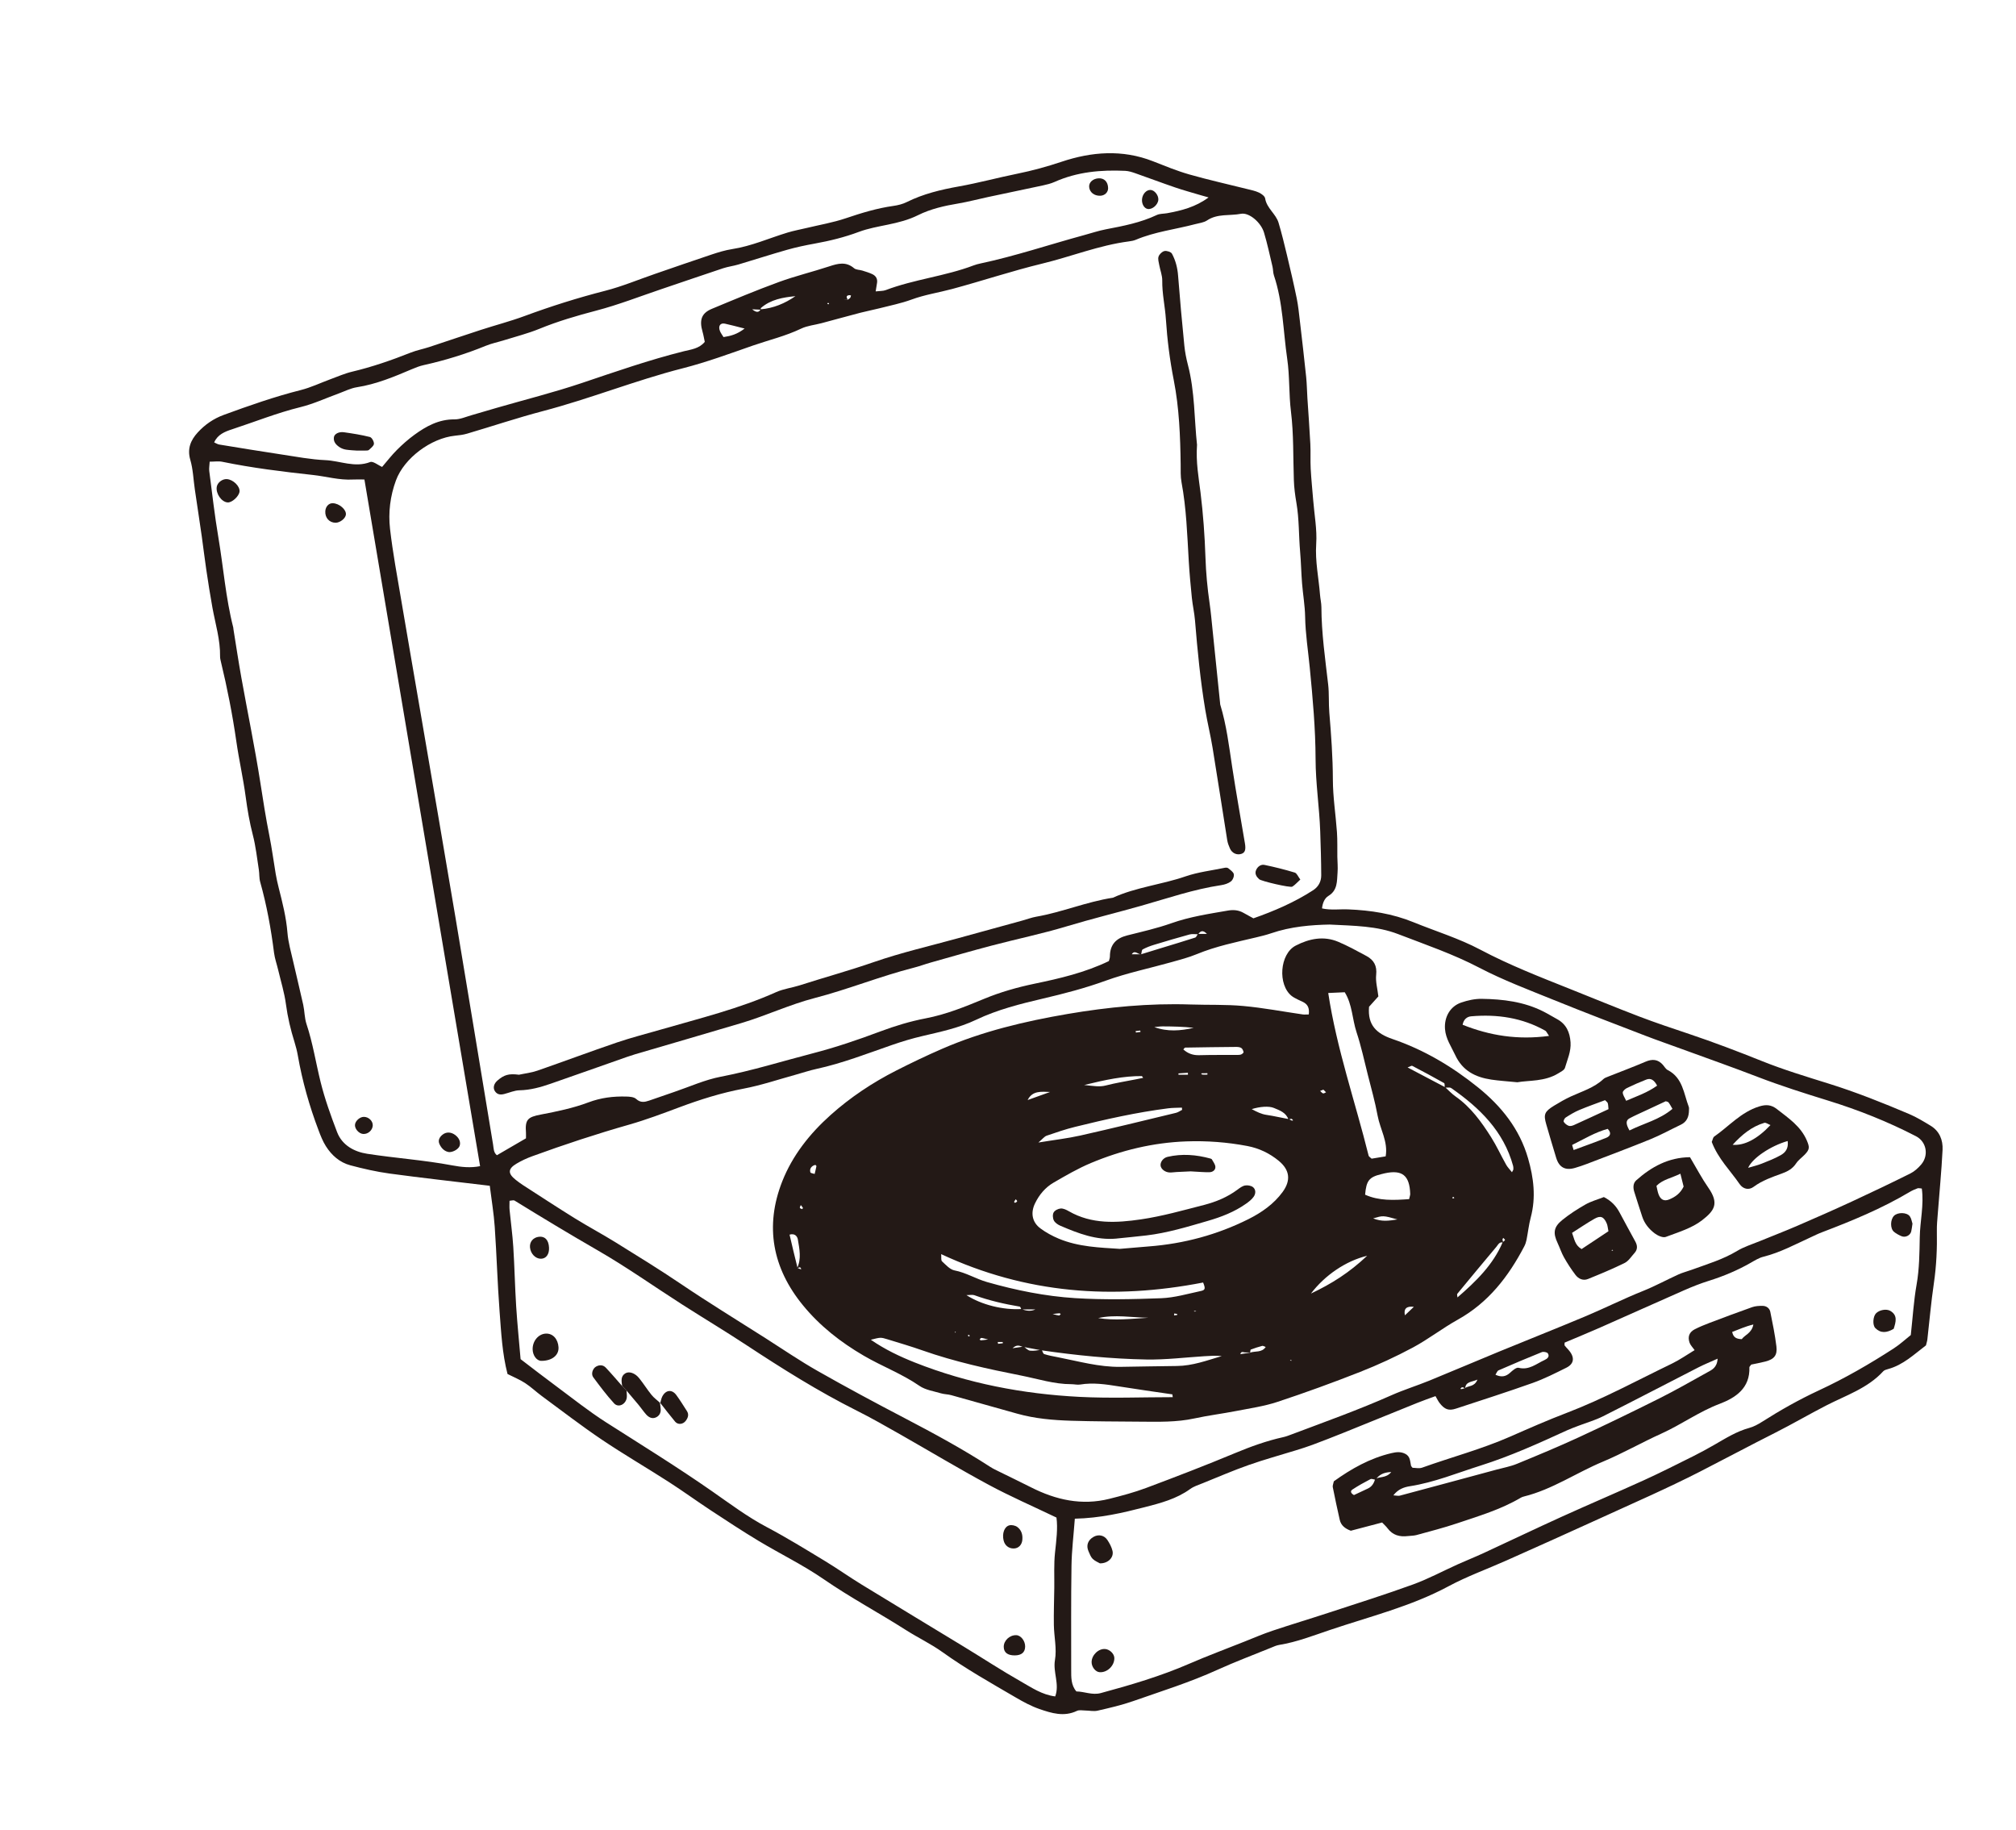
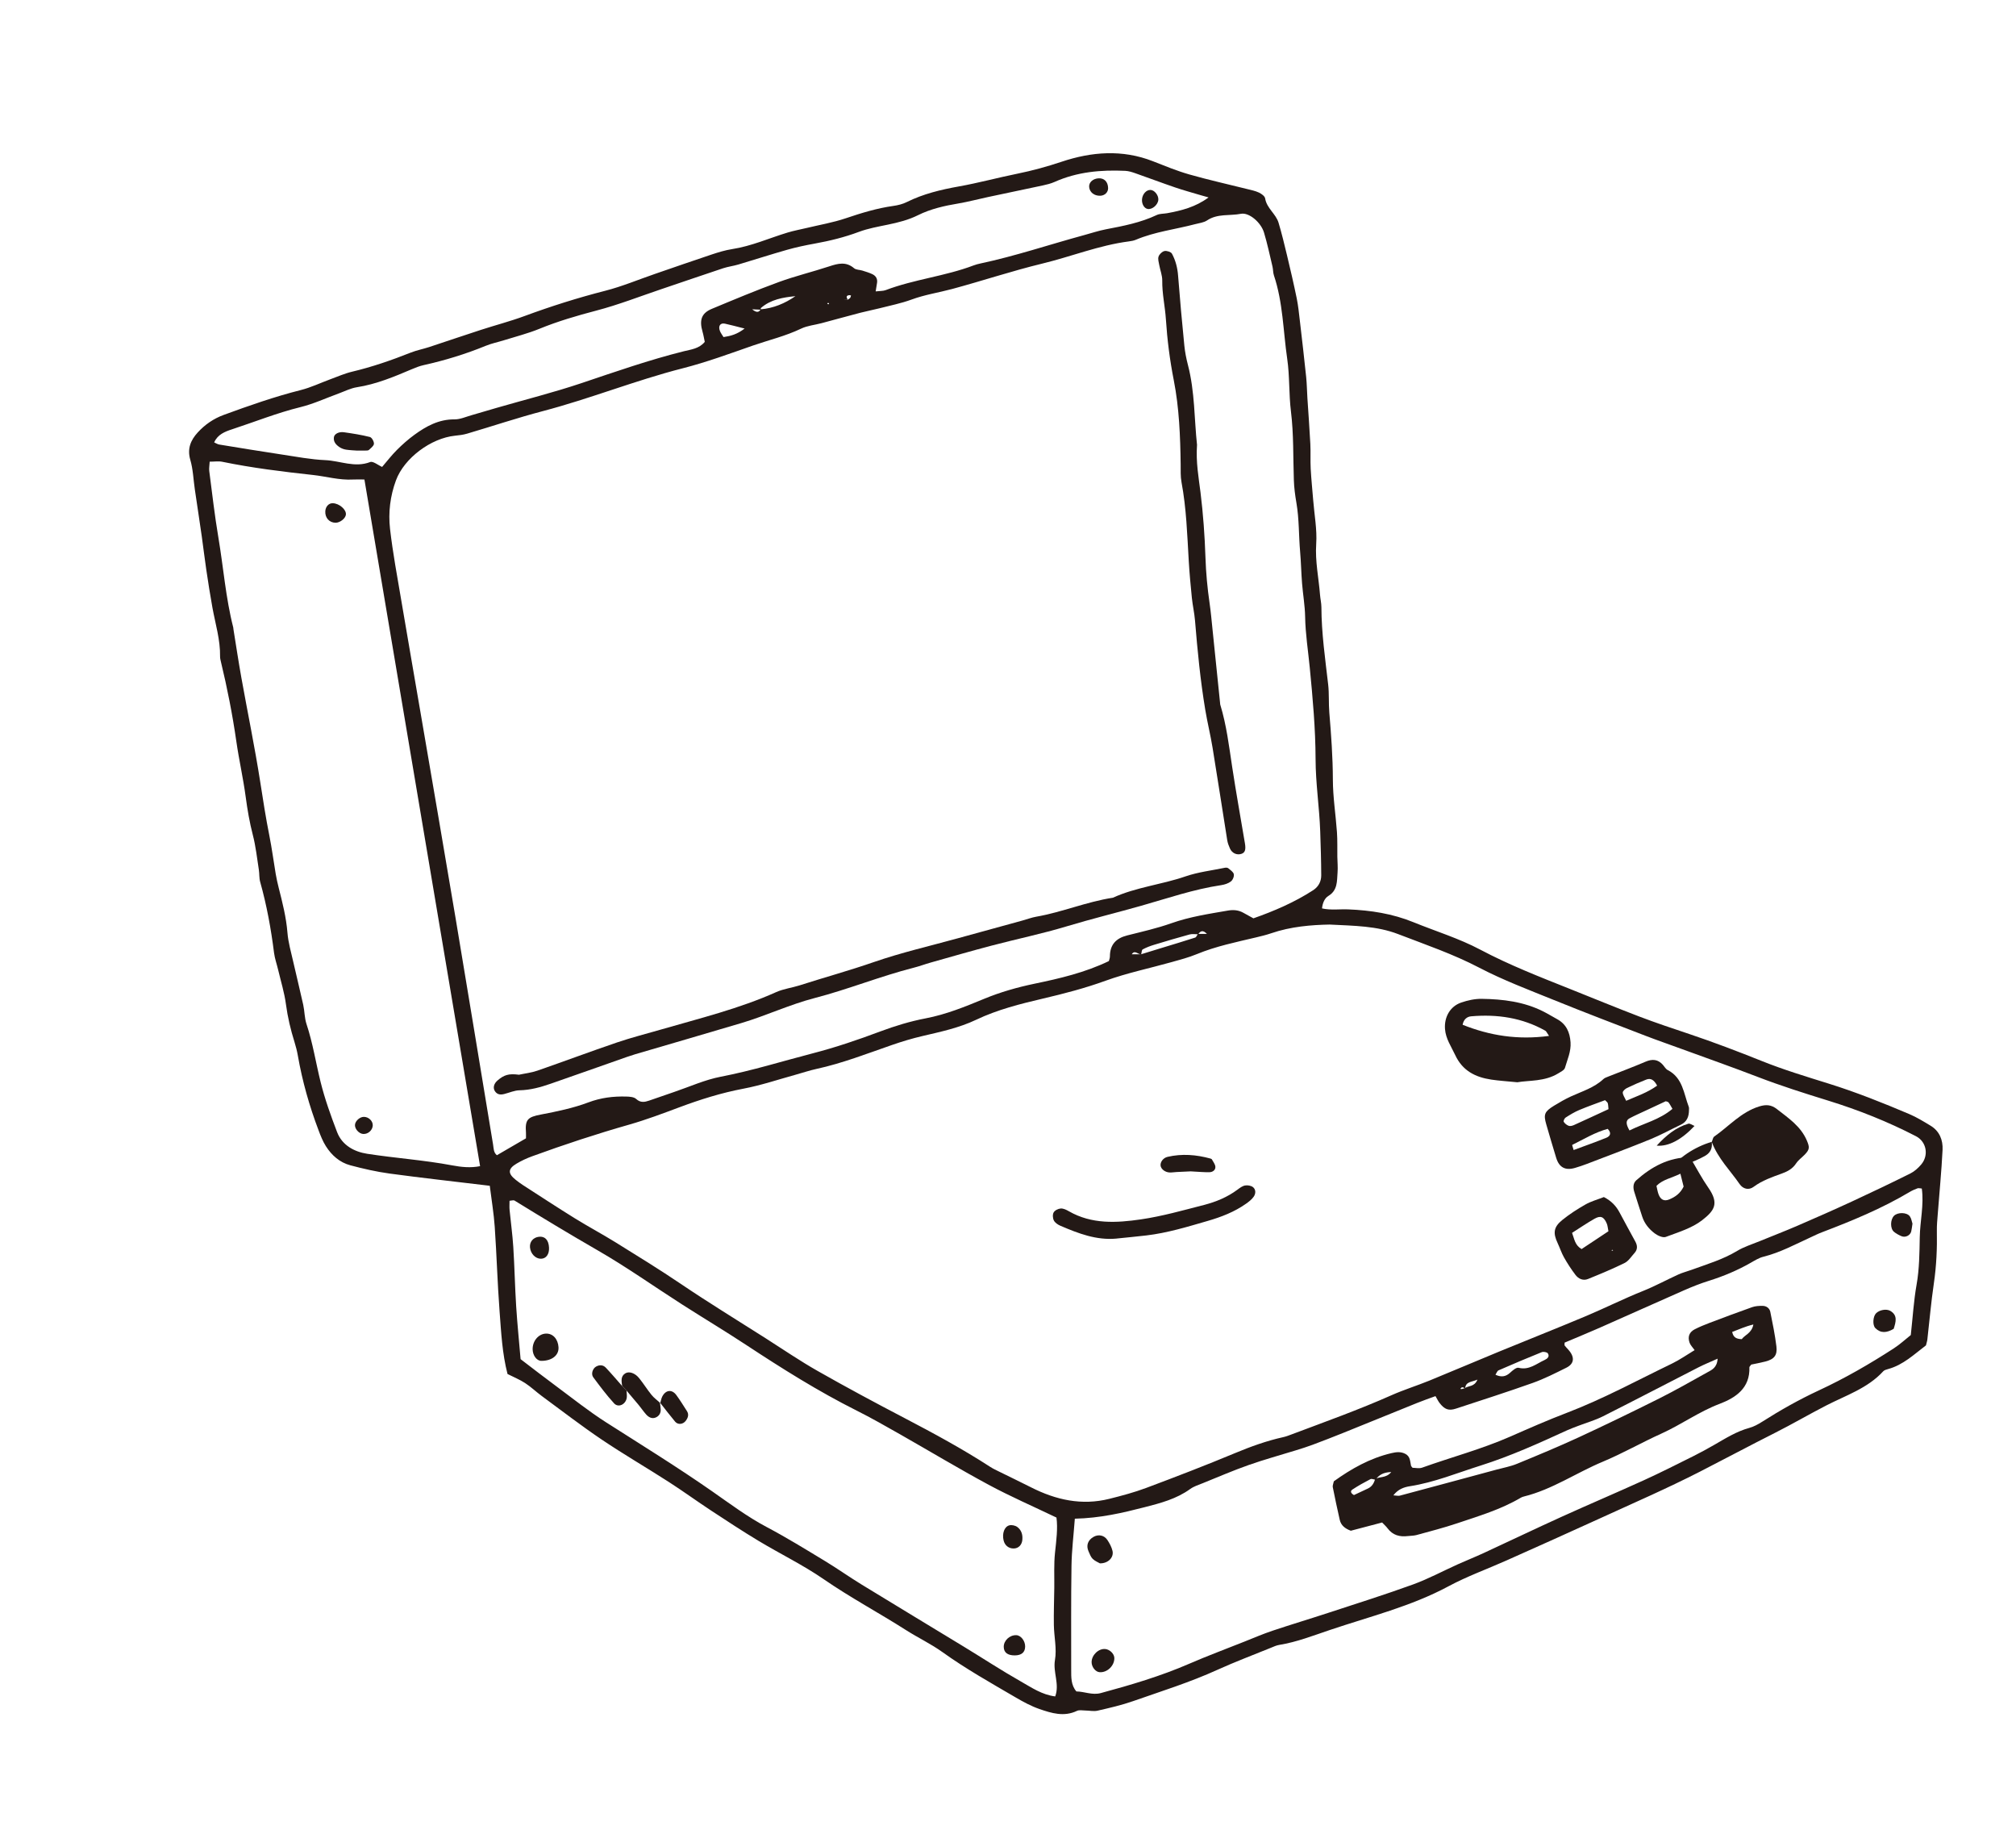
<svg xmlns="http://www.w3.org/2000/svg" id="_ÉåÉCÉÑÅ__1" viewBox="0 0 748.96 679.89">
  <defs>
    <style>.cls-1{fill:#231916;}</style>
  </defs>
  <path class="cls-1" d="m181.96,440.46c-12.97-1.56-25.12-2.9-37.22-4.54-4.92-.67-9.8-1.79-14.6-3.07-3.93-1.05-6.93-3.7-9.08-7.11-1.15-1.82-1.96-3.88-2.72-5.91-3.41-8.99-6.02-18.2-7.68-27.68-.3-1.71-.73-3.42-1.25-5.08-1.44-4.59-2.54-9.23-3.18-14.03-.57-4.3-1.88-8.5-2.88-12.73-.5-2.13-1.26-4.22-1.54-6.37-1.12-8.9-2.72-17.69-5.15-26.34-.41-1.45-.26-3.04-.5-4.55-.68-4.31-1.14-8.69-2.23-12.89-1.21-4.67-2.01-9.35-2.65-14.13-.92-6.91-2.49-13.74-3.48-20.65-1.43-9.95-3.37-19.8-5.73-29.57-.15-.64-.32-1.29-.31-1.94.1-6.2-1.73-12.08-2.83-18.09-.86-4.72-1.59-9.46-2.3-14.2-.61-4.1-1.09-8.22-1.67-12.33-.83-5.82-1.73-11.64-2.58-17.46-.54-3.66-.65-7.45-1.68-10.97-1.21-4.16.14-7.31,2.74-10.16,2.67-2.93,5.9-5.16,9.67-6.54,9.42-3.45,18.87-6.77,28.62-9.23,3.78-.95,7.36-2.68,11.04-4.03,2.66-.97,5.28-2.14,8.02-2.79,7.46-1.77,14.65-4.26,21.76-7.08,2.22-.88,4.6-1.33,6.87-2.07,6.42-2.11,12.82-4.31,19.25-6.39,5.38-1.75,10.88-3.17,16.18-5.13,9.83-3.63,19.79-6.78,29.95-9.38,6.31-1.61,12.38-4.17,18.56-6.29,7.01-2.41,14.01-4.86,21.05-7.2,2.48-.82,5.01-1.6,7.58-2,7.18-1.1,13.78-4.08,20.65-6.16,2.29-.69,4.67-1.12,7-1.68,4.87-1.17,9.85-2.01,14.57-3.61,5.8-1.96,11.6-3.74,17.68-4.59,1.71-.24,3.48-.68,5.02-1.45,6.12-3.04,12.63-4.59,19.33-5.79,7.29-1.3,14.46-3.26,21.72-4.73,5.56-1.13,10.97-2.61,16.38-4.42,11.16-3.74,22.61-4.66,33.97-.21,4.47,1.75,8.93,3.6,13.53,4.91,7.11,2.03,14.35,3.63,21.53,5.43,1.47.37,3,.67,4.35,1.31.93.44,2.16,1.32,2.29,2.16.58,3.68,4,5.72,4.99,9.06,1.18,3.97,2.16,8,3.12,12.02,1.27,5.31,2.51,10.62,3.61,15.97.57,2.78.85,5.62,1.18,8.44.81,6.94,1.62,13.88,2.34,20.84.27,2.6.29,5.23.46,7.85.36,5.67.8,11.33,1.09,17,.16,3.05-.03,6.12.13,9.17.21,3.92.62,7.82.93,11.73.43,5.44,1.48,10.92,1.12,16.3-.43,6.44.93,12.59,1.42,18.88.12,1.52.5,3.04.51,4.56.03,9.64,1.41,19.16,2.51,28.7.4,3.46.14,6.99.43,10.47.69,8.27,1.3,16.53,1.32,24.85.01,6.53,1.06,13.05,1.52,19.59.21,3.02.1,6.07.14,9.11.03,1.96.24,3.93.08,5.88-.25,3.19.07,6.57-3.4,8.67-1.38.84-2.16,2.57-2.37,4.64,3.31.74,6.55.22,9.76.36,8.32.34,16.37,1.57,24.22,4.77,8.27,3.37,16.89,5.99,24.8,10.18,10.84,5.75,22.22,10.17,33.58,14.7,8.51,3.39,16.98,6.9,25.53,10.16,6.11,2.33,12.32,4.4,18.53,6.48,9.09,3.05,18.04,6.46,26.95,10.03,8.09,3.25,16.47,5.78,24.8,8.38,10.23,3.19,20.15,7.15,29.99,11.33,2.76,1.17,5.36,2.77,7.94,4.33,3.32,2.01,4.61,5.34,4.44,8.93-.4,8.06-1.2,16.11-1.81,24.16-.15,1.96-.35,3.93-.31,5.89.13,6.57-.16,13.08-1.12,19.6-1.02,6.9-1.61,13.87-2.41,20.81-.07.64-.3,1.27-.52,2.2-4.34,3.27-8.43,7.28-14.12,8.81-.61.17-1.34.37-1.74.8-5.78,6.33-13.89,8.96-21.16,12.7-6.4,3.29-12.6,6.92-19,10.15-9.34,4.71-18.56,9.64-27.86,14.4-12.23,6.26-24.86,11.74-37.36,17.46-11.5,5.26-23.06,10.42-34.61,15.58-7.17,3.2-14.61,5.87-21.5,9.57-13.97,7.51-29.26,11.24-44.1,16.25-6.19,2.08-12.3,4.49-18.81,5.54-1.06.17-2.08.65-3.08,1.06-6.65,2.71-13.39,5.24-19.93,8.21-10.15,4.62-20.78,7.93-31.27,11.61-4.3,1.51-8.78,2.53-13.22,3.55-1.43.33-3.02-.05-4.54-.06-1.04-.01-2.25-.28-3.11.13-4.8,2.31-9.43.87-13.93-.68-3.07-1.06-6-2.65-8.82-4.3-9.23-5.39-18.55-10.63-27.27-16.88-4.24-3.04-9.03-5.3-13.44-8.11-10.11-6.45-20.7-12.09-30.6-18.92-7.71-5.31-16.22-9.44-24.27-14.28-5.98-3.6-11.81-7.44-17.64-11.27-5.29-3.48-10.41-7.21-15.73-10.63-8.25-5.31-16.75-10.24-24.88-15.72-7.59-5.12-14.86-10.73-22.24-16.16-2.11-1.55-4.02-3.4-6.21-4.82-1.98-1.29-4.22-2.2-6.52-3.36-1.97-7.59-2.36-15.46-2.95-23.26-.79-10.45-1.08-20.94-1.8-31.39-.34-4.97-1.18-9.91-1.84-15.23M314.9,111.36c.32-.24.7-.43.95-.73.18-.22.2-.58.3-.88-.2-.04-.41-.13-.6-.11-1.32.12-1.12.83-.62,1.65-.49,0-.98,0-1.48,0,.48.02.96.04,1.45.06m229.33,404.26c1.33-.94,3.56-.41,4.65-3.15-2.21.95-4.32.69-4.57,3.23-.37-.14-.75-.39-1.12-.39-.22,0-.44.38-.66.59.18.03.38.12.55.08.39-.09.77-.24,1.15-.36M282.6,114.9c4.75-.41,9-2.18,12.9-4.89-4.63.46-9.16,1.21-12.84,4.42-.09.08.03.41.05.61-.87-.04-1.74-.08-3.28-.15,1.7,1.37,2.52,1.14,3.17,0m162.55,232.15c-1.08.01-2.21-.2-3.22.07-4.41,1.2-8.8,2.51-13.18,3.84-1.45.44-2.9.99-4.23,1.71-.39.21-.38,1.18-.56,1.8-1.17.16-2.38-1.75-3.49,0h3.48c2.42-.74,4.83-1.49,7.25-2.23,4.28-1.31,8.57-2.58,12.82-3.96.44-.14.67-.9,1.01-1.37h3.35c-1.52-1.58-2.43-1.07-3.24.13m20.48-5.9c7.69-2.7,15.26-5.94,22.25-10.47,1.98-1.29,2.99-3.26,2.98-5.53-.02-5.45-.19-10.9-.38-16.35-.31-8.94-1.7-17.78-1.72-26.79-.03-11.33-1.06-22.69-2.16-33.98-.61-6.3-1.61-12.54-1.72-18.9-.07-4.13-.81-8.26-1.14-12.39-.31-3.91-.38-7.85-.72-11.76-.53-6.05-.34-12.15-1.38-18.17-.48-2.79-.86-5.62-.95-8.45-.3-8.5-.03-16.99-1.08-25.51-.8-6.45-.44-13.04-1.39-19.56-1.51-10.35-1.56-20.92-4.94-30.98-.34-1.02-.27-2.17-.52-3.23-1.01-4.24-1.91-8.51-3.16-12.67-1.15-3.82-5.57-7.55-8.56-6.97-4.19.81-8.71-.15-12.6,2.46-1.21.81-2.88.98-4.35,1.37-7.37,1.95-15.02,2.82-22.12,5.82-.79.34-1.68.48-2.55.6-11.09,1.44-21.47,5.65-32.26,8.26-11.21,2.72-22.19,6.39-33.34,9.4-5.04,1.36-10.22,2.12-15.17,3.95-3.86,1.42-7.95,2.22-11.95,3.25-2.32.59-4.68,1.03-6.99,1.63-4.85,1.27-9.69,2.61-14.53,3.9-2.53.67-5.25.91-7.56,2.02-5.76,2.76-11.92,4.21-17.89,6.28-8.64,3.01-17.19,6.18-26.09,8.45-17.54,4.48-34.38,11.29-51.91,15.89-9.48,2.49-18.79,5.62-28.2,8.39-1.45.43-2.99.61-4.5.76-8.9.92-18.84,8.29-21.91,16.57-2.15,5.81-2.91,11.97-2.21,18.04,1.02,8.88,2.68,17.7,4.17,26.52,2.47,14.63,5.03,29.25,7.53,43.88,4.23,24.75,8.51,49.48,12.66,74.24,4.7,28.01,9.27,56.04,13.92,84.05.23,1.38.14,2.96,1.42,3.97,3.73-2.17,7.28-4.24,10.8-6.28,0-.85.04-1.48,0-2.11-.38-4.91.68-5.79,5.51-6.72,5.97-1.14,12.01-2.38,17.66-4.51,4.67-1.76,9.26-2.31,14.07-2.18,1.26.03,2.87.14,3.69.89,1.61,1.48,3.14,1.19,4.82.62,3.1-1.04,6.17-2.15,9.27-3.2,5.79-1.96,11.46-4.55,17.41-5.69,11.61-2.23,22.84-5.76,34.24-8.71,8.45-2.19,16.71-5,24.89-8.07,5.5-2.06,11.19-3.79,16.95-4.89,7.59-1.45,14.64-4.33,21.68-7.24,6.09-2.52,12.34-4.29,18.77-5.63,9.39-1.95,18.73-4.13,27.59-8.4.12-.48.39-1.1.39-1.72,0-4.38,2.28-6.77,6.42-7.81,5.5-1.39,11.06-2.63,16.39-4.52,6.85-2.43,13.94-3.48,21.02-4.71,2.03-.35,3.91-.2,5.71.8,1.13.63,2.27,1.25,3.75,2.07m28.47,2.32c-6.89.13-14.48.72-21.81,3.23-1.85.63-3.77,1.1-5.68,1.55-7.42,1.76-14.89,3.28-21.99,6.21-3.01,1.24-6.2,2.08-9.35,2.96-8.18,2.3-16.57,4.03-24.54,6.92-7.63,2.77-15.37,4.78-23.23,6.62-8.48,1.99-16.94,4.11-24.88,7.89-6.35,3.02-13.21,4.46-20.02,6.06-3.81.89-7.57,2.03-11.26,3.31-9.28,3.21-18.43,6.8-28.06,8.89-2.55.55-5.03,1.41-7.55,2.1-6.51,1.79-12.94,3.98-19.55,5.23-8.2,1.55-16.05,4.02-23.83,6.93-6.13,2.29-12.28,4.61-18.57,6.41-12.16,3.46-24.15,7.42-36.03,11.75-2.04.74-4.04,1.67-5.9,2.78-3.19,1.9-3.21,3.66-.28,5.97.86.68,1.74,1.34,2.65,1.93,6.42,4.14,12.8,8.33,19.3,12.36,5,3.1,10.19,5.86,15.19,8.96,8.15,5.05,16.32,10.08,24.28,15.46,10.31,6.97,20.94,13.47,31.44,20.15,6.44,4.1,12.76,8.43,19.4,12.19,10.61,6.03,21.37,11.8,32.19,17.45,10.83,5.66,21.57,11.47,31.84,18.13,1.09.71,2.3,1.26,3.47,1.84,3.9,1.93,7.84,3.81,11.73,5.78,9.22,4.67,18.83,6.83,29.07,4.26,4.64-1.16,9.3-2.4,13.77-4.08,11.03-4.13,22.03-8.36,32.89-12.89,5.86-2.44,11.77-4.58,17.97-5.95,1.06-.23,2.08-.64,3.1-1.02,12.44-4.68,24.95-9.15,37.11-14.55,4.57-2.03,9.39-3.52,14.03-5.41,8.67-3.54,17.27-7.23,25.93-10.79,10.67-4.39,21.41-8.63,32.05-13.1,7.22-3.03,14.23-6.55,21.51-9.46,4.44-1.78,8.67-4.1,13.03-6.08,1.58-.72,3.29-1.14,4.93-1.74,5.73-2.1,11.59-3.81,16.9-7.01,2.58-1.56,5.57-2.47,8.39-3.63,4.63-1.91,9.31-3.69,13.91-5.68,6.8-2.94,13.58-5.92,20.3-9.03,7.3-3.38,14.56-6.85,21.76-10.43,1.52-.76,2.9-2.01,4.01-3.31,2.95-3.45,1.97-8.51-1.9-10.52-10.49-5.43-21.45-9.78-32.71-13.26-8.75-2.7-17.46-5.46-26.02-8.75-9.36-3.6-18.81-6.93-28.23-10.37-4.5-1.65-9.03-3.21-13.51-4.93-11.41-4.4-22.84-8.74-34.17-13.34-9.29-3.77-18.73-7.32-27.6-11.95-9.73-5.08-20.02-8.59-30.19-12.5-7.87-3.03-16.23-3.07-25.28-3.53m-94.8,220.7c-.46,6.21-1.16,11.84-1.24,17.47-.2,12.87-.1,25.75-.11,38.63,0,2.83-.09,5.71,1.93,8.05,3.05.05,5.91,1.46,9.08.61,11.17-3.02,22.28-6.3,32.86-10.9,6.8-2.96,13.74-5.51,20.6-8.26,3.44-1.38,6.85-2.83,10.36-4.01,6.81-2.28,13.7-4.34,20.53-6.58,10.56-3.46,21.17-6.8,31.62-10.59,5.72-2.08,11.12-5,16.68-7.5,3.18-1.43,6.42-2.71,9.59-4.18,9.69-4.48,19.33-9.1,29.05-13.51,10.12-4.59,20.35-8.93,30.46-13.53,6.14-2.8,12.17-5.85,18.21-8.86,2.72-1.36,5.4-2.82,8.04-4.34,4.15-2.39,8.2-4.95,12.9-6.23,1.66-.45,3.25-1.32,4.72-2.25,6.8-4.33,13.77-8.26,21.12-11.68,9.64-4.47,18.89-9.81,27.83-15.6,2.35-1.52,4.44-3.46,6.34-4.97.73-6.61,1.09-12.72,2.15-18.72,1.04-5.87,1.07-11.74,1.18-17.63.11-6.03,1.61-12.03.76-18.07-.74-.05-1.22-.22-1.58-.08-1.01.38-2.02.81-2.94,1.36-10.34,6.16-21.41,10.72-32.61,14.98-1.43.54-2.8,1.23-4.19,1.87-5.74,2.63-11.31,5.65-17.51,7.2-1.66.41-3.2,1.38-4.71,2.24-4.94,2.83-10.15,5.01-15.58,6.71-3.11.97-6.15,2.18-9.14,3.49-10.36,4.55-20.67,9.21-31.02,13.77-4.51,1.99-9.07,3.86-13.42,5.7,0,.66-.09.94.02,1.07.4.51.85.99,1.29,1.47,2.52,2.75,2.37,5.27-.67,6.78-4.09,2.03-8.2,4.12-12.49,5.65-9.44,3.36-18.99,6.41-28.51,9.54-2.72.89-4.23.32-6.12-2.13-.5-.65-.85-1.42-1.49-2.51-2.39.88-4.64,1.65-6.83,2.54-9.1,3.67-18.18,7.39-27.28,11.05-3.84,1.55-7.71,3.05-11.59,4.5-2.03.76-4.11,1.41-6.19,2.05-5.83,1.81-11.73,3.41-17.48,5.44-5.75,2.02-11.36,4.45-17.01,6.73-1.62.65-3.36,1.19-4.75,2.19-5.08,3.68-10.96,5.23-16.89,6.75-8.24,2.12-16.49,4.06-25.96,4.28M135.4,178.11c-1.7,0-2.97-.06-4.24.01-5.08.3-9.94-1.15-14.91-1.69-11.28-1.23-22.53-2.61-33.66-4.9-1.4-.29-2.9-.04-4.69-.04-.07,1.37-.29,2.44-.16,3.47,1.07,8.22,2,16.46,3.38,24.63,1.89,11.16,2.72,22.5,5.54,33.51.05.21.03.44.07.65.98,6.03,1.88,12.08,2.96,18.09,2.31,12.87,4.97,25.69,6.99,38.61,1.04,6.69,2.07,13.36,3.4,20,.94,4.69,1.55,9.45,2.35,14.17.29,1.72.68,3.42,1.1,5.11,1.4,5.5,2.8,10.98,3.26,16.7.29,3.67,1.36,7.28,2.17,10.89,1.2,5.32,2.53,10.61,3.7,15.94.51,2.34.46,4.84,1.2,7.09,2.35,7.06,3.47,14.39,5.25,21.57,1.57,6.33,3.8,12.52,6.13,18.62,1.89,4.93,6.47,7.31,11.16,8.03,10.52,1.63,21.17,2.34,31.67,4.32,3.3.62,6.76.99,10.29.28-14.36-85.22-28.66-170.13-42.97-255.05m58.02,326.74c4.81,3.67,8.95,6.89,13.17,10,6.13,4.54,12.11,9.33,18.53,13.43,13.24,8.45,26.6,16.69,39.49,25.68,6.61,4.61,13.05,9.45,20.23,13.25,7.31,3.86,14.36,8.21,21.44,12.49,4.67,2.82,9.13,5.99,13.78,8.84,12.65,7.75,25.37,15.4,38.04,23.12,7.08,4.31,14.02,8.86,21.23,12.95,3.92,2.22,7.75,4.89,12.7,5.52,1.7-4.57-.88-8.97-.09-13.52.73-4.2-.34-8.69-.41-13.05-.07-4.58.1-9.17.16-13.76.06-4.37-.19-8.77.27-13.1.49-4.54,1.08-9.02.54-13.01-8.76-4.2-17.15-7.85-25.18-12.17-11.13-6-21.97-12.53-32.97-18.78-5.31-3.01-10.62-6.05-16.07-8.78-14.26-7.15-27.73-15.62-41.04-24.38-7.83-5.15-15.88-9.97-23.77-15.02-10.48-6.71-20.65-13.93-31.42-20.13-10.4-5.99-20.66-12.19-30.87-18.48-.41-.25-1.15.03-1.87.07,0,1.27-.09,2.36.02,3.43.44,4.56,1.08,9.1,1.37,13.67.47,7.39.61,14.8,1.08,22.2.42,6.53,1.09,13.05,1.64,19.54M448.95,73.32c-.99-.28-1.99-.54-2.97-.84-3.13-.94-6.3-1.79-9.39-2.85-4.95-1.69-9.85-3.54-14.78-5.27-1.22-.43-2.51-.84-3.78-.9-9.02-.42-17.86.37-26.25,4.12-1.37.61-2.88.98-4.36,1.3-6.81,1.47-13.64,2.87-20.46,4.33-3.63.77-7.22,1.74-10.87,2.36-5.2.87-10.32,2.01-15.04,4.36-3.57,1.78-7.33,2.71-11.18,3.51-3.63.76-7.34,1.4-10.79,2.69-5.34,2-10.81,3.34-16.39,4.35-3.43.62-6.86,1.34-10.22,2.29-6.07,1.72-12.07,3.67-18.12,5.47-1.87.56-3.84.79-5.69,1.4-7.64,2.53-15.26,5.17-22.89,7.74-8.06,2.72-16.02,5.84-24.23,7.99-7.2,1.89-14.27,3.95-21.16,6.77-4.22,1.73-8.69,2.85-13.06,4.22-2.28.71-4.66,1.19-6.86,2.09-7.49,3.07-15.19,5.42-23.09,7.18-1.48.33-2.92.89-4.32,1.49-6.63,2.82-13.26,5.6-20.47,6.72-2.32.36-4.53,1.51-6.78,2.33-4.71,1.71-9.31,3.86-14.15,5.05-8.71,2.14-17,5.48-25.48,8.26-2.63.86-5.32,1.91-6.6,4.86.66.28,1.24.67,1.86.78,7.74,1.27,15.48,2.54,23.24,3.71,5.39.81,10.79,1.86,16.21,2.09,5.52.24,10.91,2.91,16.64.71,1.08-.42,2.93,1.15,4.44,1.81,1.82-2.11,3.53-4.35,5.51-6.32,2-2,4.15-3.9,6.43-5.57,4.44-3.24,9.13-5.82,14.95-5.77,2.11.02,4.23-.96,6.33-1.55,3.14-.89,6.26-1.85,9.4-2.75,10.48-3.03,21.08-5.68,31.41-9.15,12.61-4.24,25.16-8.63,38.09-11.86,2.62-.65,5.66-.94,7.75-3.48-.27-1.25-.47-2.53-.83-3.77-1.26-4.35-.39-6.9,3.46-8.5,8.24-3.43,16.49-6.89,24.87-9.95,6.13-2.24,12.52-3.78,18.72-5.82,3.25-1.07,6.24-1.88,9.23.67.74.64,2.07.57,3.1.89,1.24.39,2.51.77,3.68,1.32,1.28.6,1.99,1.67,1.78,3.17-.13.95-.3,1.9-.52,3.24,1.62-.19,2.75-.11,3.7-.47,10.63-4.03,22.08-5.16,32.71-9.19.81-.31,1.66-.53,2.51-.71,13.02-2.77,25.63-7.03,38.46-10.52,2.73-.74,5.42-1.65,8.19-2.18,6.44-1.23,12.85-2.46,18.85-5.3,1.13-.54,2.56-.44,3.85-.67,5.32-.97,10.55-2.27,15.39-5.86m106.6,437.31c2.1.97,3.78.78,5.43-.74.9-.83,2.31-2.06,3.17-1.84,3.9.97,6.57-1.5,9.64-2.89,1.02-.46,1.98-1.28,1.22-2.46-.3-.46-1.61-.71-2.23-.47-5.41,2.17-10.77,4.45-16.11,6.78-.48.21-.7.98-1.12,1.61M276.63,122.04c-3.25-.81-5.28-1.39-7.34-1.82-1.74-.36-2.57.93-1.8,2.8.31.75.83,1.41,1.3,2.19,2.65-.41,4.98-.98,7.84-3.17m30.73-9.17c.17.05.33.14.5.14.05,0,.09-.24.14-.38-.16-.04-.33-.11-.48-.09-.07,0-.11.22-.16.33" />
  <path class="cls-1" d="m192.69,399.23c2.32-.5,4.72-.76,6.94-1.53,9.88-3.43,19.68-7.1,29.57-10.47,5.35-1.82,10.86-3.21,16.3-4.79,14.43-4.18,29.06-7.74,42.86-13.92,2.75-1.23,5.88-1.6,8.78-2.53,9.12-2.93,18.35-5.45,27.42-8.6,10.26-3.56,20.9-5.99,31.39-8.89,7.97-2.21,15.96-4.38,23.94-6.58,1.68-.46,3.33-1.1,5.03-1.4,9.68-1.68,18.81-5.58,28.54-7.06,8.59-3.93,18.06-4.85,26.92-7.91,4.69-1.62,9.74-2.2,14.64-3.21.4-.08.98-.07,1.27.16.79.66,1.89,1.36,2.08,2.21.18.82-.39,2.18-1.09,2.71-.98.75-2.35,1.18-3.61,1.37-10.18,1.52-19.91,4.88-29.74,7.67-9.21,2.61-18.53,4.88-27.71,7.65-9.16,2.76-18.56,4.7-27.82,7.14-7.58,1.99-15.11,4.17-22.66,6.3-2.1.59-4.14,1.37-6.25,1.9-12.47,3.18-24.42,8.06-36.85,11.28-9.33,2.42-18.01,6.55-27.19,9.28-13.15,3.92-26.33,7.73-39.5,11.6-1.04.31-2.08.65-3.1,1.01-9.45,3.32-18.9,6.68-28.36,9.96-3.72,1.29-7.48,2.33-11.49,2.41-1.89.04-3.75.89-5.63,1.37-1.35.35-2.6.3-3.48-1-.84-1.23-.45-2.83.97-4.04,2.39-2.04,4.11-2.6,7.85-2.12" />
  <path class="cls-1" d="m444.7,165.32c-.44,6.4.6,11.97,1.3,17.6.99,8.01,1.57,16.1,1.84,24.18.19,5.69.71,11.31,1.53,16.93.47,3.23.75,6.5,1.09,9.75.94,9.12,1.87,18.24,2.81,27.35.02.22.02.44.08.65,2.31,7.55,3.24,15.36,4.42,23.13,1.44,9.48,3.15,18.93,4.74,28.39.39,2.33.02,3.41-1.3,3.86-1.68.57-3.49-.22-4.27-1.98-.44-.99-.84-2.03-1.01-3.09-1.83-11.43-3.57-22.89-5.44-34.31-.77-4.72-1.93-9.39-2.72-14.11-1.83-10.99-2.9-22.07-3.81-33.17-.23-2.82-.88-5.61-1.17-8.42-.46-4.54-.88-9.09-1.15-13.65-.58-9.81-.88-19.64-2.7-29.34-.4-2.13-.28-4.36-.31-6.55-.14-10.5-.54-21.02-2.56-31.32-1.48-7.53-2.43-15.02-2.93-22.67-.31-4.76-1.42-9.47-1.35-14.32.03-1.91-.76-3.83-1.11-5.75-.19-1.06-.58-2.26-.26-3.18.3-.87,1.32-1.86,2.19-2.05.86-.18,2.42.31,2.79.99,1.34,2.49,2.05,5.21,2.27,8.1.67,8.7,1.47,17.38,2.33,26.06.24,2.38.71,4.76,1.31,7.08,2.63,10.02,2.36,20.36,3.41,29.85" />
-   <path class="cls-1" d="m483.08,326.71c-1.12,1.01-1.94,1.99-2.97,2.63-.79.49-11.52-2.02-12.33-2.76-.99-.9-1.74-2.03-1.12-3.42.57-1.28,1.77-2.16,3.1-1.89,3.79.79,7.55,1.72,11.25,2.85.79.24,1.27,1.54,2.07,2.6" />
-   <path class="cls-1" d="m486.22,376.82c.27-2.15-.26-3.51-1.72-4.4-.74-.45-1.58-.73-2.35-1.14-.77-.4-1.58-.78-2.26-1.31-5.28-4.16-4.49-15.64,1.47-18.72,4.99-2.58,10.37-3.71,15.8-1.42,3.6,1.52,7.05,3.42,10.5,5.28,2.74,1.48,3.96,3.64,3.6,7-.27,2.5.48,5.11.82,8-1.13,1.26-2.42,2.69-3.47,3.86-.58,6.84,2.77,9.95,8.75,11.99,11.65,3.97,22.19,10.25,31.76,17.97,8.64,6.97,15.42,15.4,18.57,26.34,2.09,7.25,2.98,14.49,1,21.93-.73,2.72-1.02,5.56-1.57,8.33-.17.83-.44,1.68-.84,2.43-5.87,11.22-13.35,20.92-24.72,27.24-5.71,3.18-10.92,7.26-16.68,10.35-6.33,3.39-12.9,6.42-19.58,9.05-10.14,3.99-20.39,7.72-30.74,11.14-4.94,1.63-10.19,2.38-15.32,3.38-5.14,1-10.35,1.64-15.46,2.75-6.71,1.46-13.47,1.26-20.24,1.21-8.5-.07-17-.08-25.5-.34-6.77-.21-13.52-.77-20.1-2.62-8.18-2.29-16.35-4.61-24.53-6.88-1.25-.35-2.61-.32-3.85-.69-2.71-.81-5.75-1.23-7.99-2.78-6.51-4.49-13.91-7.24-20.69-11.2-8.6-5.01-16.3-11.05-22.57-18.71-11.31-13.79-14.27-29.35-7.71-46.01,3.79-9.63,10.21-17.74,17.98-24.68,7.37-6.59,15.55-12.02,24.33-16.49,5.62-2.86,11.33-5.59,17.11-8.1,14.92-6.48,30.69-10.22,46.61-12.94,15.05-2.57,30.29-4.03,45.63-3.52,6.55.22,13.14-.04,19.66.56,7.37.67,14.68,2.07,22.02,3.13.62.09,1.26.01,2.28.01m-106.11,123.49c-1.01-.13-2.04-1.26-3.95.49,2.04-.3,3.09-.45,4.15-.61.8.54,1.56,1.44,2.41,1.53,1.39.16,2.85-.2,4.28-.34.31.55.5,1.46.94,1.6,1.65.53,3.37.84,5.08,1.17,7.7,1.5,15.29,3.68,23.23,3.57,6.99-.1,13.98-.25,20.96-.32,5.82-.05,11.19-2.06,16.68-3.68-2.2-.24-4.34-.08-6.48.05-7.17.45-14.35,1.35-21.52,1.22-13.09-.24-26.12-1.54-39.15-3.44-2.19-.43-4.38-.85-6.62-1.24m84.3,2.14c1.87-.71,4.33.1,5.8-2.12-.58-.19-.99-.48-1.3-.4-1.43.39-2.85.84-4.24,1.37-.18.07-.14.73-.23,1.11-.61-.02-1.22-.11-1.81-.05-.6.06-1.5-.66-1.85.64,1.29-.2,2.46-.38,3.63-.56m-168.12-31.45c.32.14.64.29.97.41.13.05.29.02.44.03-.17-.24-.33-.68-.5-.68-.36,0-.72.22-1.08.35,1.66-3.52.88-7.15.28-10.7-.18-1.05-1.02-2.39-3.08-1.79.97,4.16,1.94,8.3,2.97,12.38m182.59-55.28c.33.18.66.39,1.01.53.14.05.33-.04.5-.07-.2-.2-.39-.55-.6-.57-.37-.02-.74.16-1.12.26-.88-2.58-3.22-3.4-5.39-4.3-1.9-.8-5.27-.51-8.26.43,1.95,1.04,3.57,1.86,5.52,2.14,2.78.41,5.52,1.08,8.33,1.58m-99.35,70.54q2.9,1.2,5.13.13h-5.23c-.18-.36-.32-.99-.56-1.03-5.74-.96-11.39-2.26-16.87-4.24-.74-.26-1.65-.04-2.97-.04,5.65,3.64,13.67,5.59,20.5,5.17m178.92-24.68c-1.4-.41-1.87.77-2.51,1.54-4.88,5.81-9.73,11.65-14.55,17.5-.17.2.03.71.08,1.33,6.87-5.95,13.21-12.09,16.8-20.52.3-.27.68-.49.86-.82.06-.11-.41-.5-.64-.76-.11.18-.31.37-.3.54.03.4.17.79.27,1.19m-21.73-57.56c-.07-.58.07-1.52-.24-1.69-3.9-2.21-7.85-4.32-11.83-6.4-.25-.13-.76.24-1.73.59,4.89,2.57,9.42,4.96,13.94,7.34,1.29,1.16,2.48,2.46,3.89,3.45,5.65,3.95,9.58,9.4,13.18,15.09,2.08,3.29,3.7,6.86,5.61,10.26.53.95,1.35,1.75,2.16,2.79.34-.67.51-.85.51-1.05.02-.43.03-.88-.08-1.29-3.53-12.92-12.45-21.57-22.98-28.91-.58-.4-1.63-.11-2.44-.17m-120.66,59.88c3.85-.32,7.33-.64,10.81-.91,12.97-1,25.34-4.33,36.94-10.13,4.85-2.43,9.42-5.59,12.71-10.11,3.11-4.27,2.65-8.15-1.41-11.51-3.4-2.82-7.31-4.7-11.7-5.54-7.49-1.42-15.01-1.99-22.66-1.72-12.36.45-24.13,3.29-35.45,8.03-4.8,2.01-9.35,4.66-13.87,7.28-3.06,1.77-5.33,4.46-6.9,7.69-1.71,3.5-1.13,7,1.99,9.32,2.07,1.54,4.42,2.81,6.8,3.81,7.38,3.09,15.27,3.31,22.75,3.8m19.62,55.08c-.05-.34-.1-.69-.15-1.04-6.65-.98-13.3-1.91-19.94-2.97-4.75-.76-9.48-1.48-14.31-.68-1.05.17-2.17-.13-3.26-.13-6.4.01-12.45-1.98-18.63-3.2-12.39-2.45-24.72-5.14-36.67-9.34-4.31-1.52-8.7-2.8-13.07-4.15-2.52-.77-2.53-.73-6.14.18,5.26,3.63,10.75,6.23,16.37,8.46,19.63,7.77,40.14,11.68,61.14,12.76,11.52.59,23.1.11,34.65.11m79.11-89.47c.95-5.43-2.07-10.08-2.99-15.08-.94-5.13-2.37-10.17-3.65-15.23-1.33-5.28-2.47-10.63-4.18-15.78-1.62-4.9-1.55-10.31-4.39-14.85-2,.09-3.84.18-6.13.28,3.17,20.85,10.04,40.41,15.01,60.43.09.35.58.6,1.11,1.11,1.5-.25,3.2-.53,5.2-.86m-165.12,36.32c.12,1.18-.11,2.28.32,2.67,1.41,1.3,2.93,3.04,4.64,3.37,4.3.83,7.99,3.17,12.12,4.34,10.7,3.05,21.62,5.26,32.68,5.96,10.64.67,21.36.43,32.02.03,4.93-.19,9.82-1.64,14.7-2.68,1.7-.36,1.73-.96.84-3.15-33.37,6.49-65.72,4.19-97.31-10.54m89.5-53.57c-.02-.28-.04-.57-.07-.85-1.71.08-3.44.04-5.13.26-11.67,1.49-23.14,4.06-34.54,6.88-3.58.88-7.08,2.08-10.57,3.28-.86.3-1.51,1.22-3.08,2.54,5.93-.97,10.83-1.53,15.61-2.6,11.86-2.67,23.67-5.57,35.49-8.42.8-.19,1.52-.72,2.28-1.1m84.35,33.15c.23-1.07.42-1.5.41-1.92-.22-6.89-2.95-9.09-9.48-7.67-.43.09-.85.2-1.27.31-4.53,1.1-5.55,2.39-6.01,7.63,5.17,2.32,10.55,2.06,16.36,1.65m-15.6,21.04c-7.96,1.92-15.72,7.25-20.88,14.03,7.72-3.66,14.16-7.7,20.88-14.03m-68.28-76.64c1.72,1.55,3.63,2.2,5.93,2.13,4.8-.13,9.6-.07,14.4-.1.43,0,.89-.05,1.26-.23.33-.16.83-.61.78-.81-.13-.56-.4-1.24-.84-1.53-.5-.33-1.24-.4-1.87-.4-6.32.05-12.64.14-18.96.25-.24,0-.47.44-.7.68m-36.83,13.22c3.51.35,5.63.78,7.97.18,3.76-.97,7.61-1.57,11.42-2.33.84-.17,1.68-.34,2.51-.52-.09-.12-.18-.25-.47-.65-6.75-.05-13.46,1.35-21.42,3.31m23.82,86.46c-6.17-.08-12.44-1.29-18.65.12,6.2,1,12.39.25,18.65-.12m2.18-107.98c4.95,1.82,9.8,1.39,14.65.29-3.84-.45-7.68-.52-11.52-.54-1.04,0-2.08.17-3.12.26m-47.04,27.1c2.78-1,5.56-2,8.34-3-3.24-.1-6.57-.58-8.34,3m137.37,44.35c-5.37-1.53-5.38-1.45-9.01-.39,3.19,1.28,5.76.91,9.01.39m6.11,32.46q-4.1-.52-3.32,3.15c1.13-1.07,2.09-1.99,3.32-3.15m-83.92-86.22c-.01-.24-.02-.48-.03-.72l-3.51.24c0,.16.01.33.02.49h3.52Zm-19.47-16.2c.05.18.1.35.15.53.57-.08,1.13-.16,1.7-.23-.04-.17-.07-.33-.11-.5-.58.07-1.16.14-1.75.21m-118.94,49.69c-.2.06-.42.1-.61.19-1.09.53-1.58,1.47-1.24,2.58.1.32,1.03.4,1.58.59.23-.96.47-1.91.66-2.87.03-.13-.25-.33-.38-.49m145.64-33.52c0-.18,0-.35,0-.53-.69,0-1.37-.01-2.06.01-.09,0-.17.2-.25.3.18.07.35.2.53.21.59.03,1.18,0,1.77,0m-81.44,98.39c-1.41-.34-1.98-.55-2.57-.59-.19-.01-.41.4-.62.61.18.1.36.29.53.28.6-.03,1.2-.13,2.66-.31m3.54.93c.05.23.1.46.14.68.59-.07,1.18-.14,1.77-.21-.02-.16-.04-.31-.06-.47h-1.85Zm20.37-10.38c1.33.31,1.88.5,2.43.54.2.01.42-.37.62-.56-.17-.09-.34-.27-.5-.26-.59.03-1.17.12-2.55.29m100.63-83.36c-.5.19-.86.33-1.22.47.36.32.68.78,1.1.92.29.09.73-.26,1.1-.41-.34-.34-.68-.68-.98-.97m-54.31,83.33c-.36-.07-.73-.14-1.09-.21-.03.24-.06.48-.09.72.38-.04.76-.06,1.13-.13.04,0,.04-.24.05-.38m-59.98-42.63c-.24.34-.47.64-.64.96-.03.06.32.41.37.38.3-.15.67-.32.78-.58.06-.16-.32-.49-.51-.76m-79.87,2.16c-.13.37-.41.76-.34,1.06.05.21.58.3.9.45.08-.18.26-.42.21-.52-.2-.35-.49-.64-.77-.99m242.75-2.57c-.05-.15-.09-.41-.14-.42-.18,0-.37.08-.56.13.05.13.09.38.16.39.17.02.36-.06.54-.1m-60.53,60.46l.02-.4-.5.18.48.22Zm-119.49-9.23c-.04-.12-.03-.31-.11-.36-.14-.08-.33-.07-.5-.1.05.21.09.42.14.63.16-.05.32-.11.48-.16m-5.51-1.28l.42-.19-.45-.14.03.33Zm89.19-7.8c.17-.07.34-.13.52-.2-.32-.04-.64-.08-.95-.12.15.11.29.21.44.32" />
  <path class="cls-1" d="m627.47,412.31c-.01,2.5-.78,4.4-3.06,5.48-3.74,1.77-7.38,3.8-11.2,5.36-7.85,3.2-15.79,6.16-23.71,9.2-1.42.55-2.88,1.02-4.34,1.46-3.59,1.07-5.91-.13-7.01-3.69-1.28-4.16-2.5-8.34-3.71-12.51-1.06-3.66-.66-4.71,2.9-6.9,2.04-1.25,4.13-2.45,6.3-3.45,4.15-1.9,8.59-3.21,12.04-6.44.46-.43,1.13-.66,1.74-.9,4.64-1.85,9.32-3.58,13.91-5.55,2.53-1.08,4.62-.92,6.46,1.18.58.65,1.04,1.54,1.76,1.91,5.63,2.87,5.96,8.73,7.85,13.7.15.39.06.86.07,1.15m-22.11,7.6c5.32-2.65,11.14-3.95,15.97-8.02-.59-1-.96-1.76-1.47-2.41-.22-.27-.73-.31-1.03-.42-2.57,1.2-5.09,2.37-7.61,3.55-1.94.91-3.92,1.77-5.81,2.78-1.36.73-1.53,1.93-.05,4.51m-9.07-11.24c-3.14,1.18-6.38,2.31-9.55,3.64-1.79.75-3.47,1.78-5.11,2.83-.42.27-.87,1.27-.69,1.56.4.64,1.12,1.22,1.84,1.49.53.2,1.33,0,1.9-.25,4.32-1.95,8.62-3.96,12.89-5.93-.1-.97-.09-1.63-.27-2.23-.11-.36-.54-.61-1.01-1.11m19.35-5.4c-1.14-2.12-2.36-2.91-4.06-2.24-2.41.95-4.79,1.98-7.12,3.11-.68.33-1.6,1.13-1.59,1.7.02.92.71,1.83,1.26,3.06,4.06-1.76,7.89-3.03,11.51-5.63m-18.36,16.06c-4.62,1.23-8.82,3.8-13.18,5.95-.1.05.28,1.04.52,1.91,4.2-1.56,8.24-2.97,12.19-4.58,1.3-.53,2.04-1.65.47-3.28" />
  <path class="cls-1" d="m563.71,402.01c-4.05-.4-6.89-.57-9.69-.99-5.91-.89-10.69-3.27-13.41-9.14-1.47-3.16-3.5-6.01-3.78-9.64-.33-4.39,1.85-8.4,5.99-9.83,2.43-.84,5.11-1.43,7.66-1.39,7.9.11,15.69,1.07,22.89,4.7,1.74.88,3.4,1.91,5.11,2.84,3.41,1.86,4.74,4.9,4.99,8.62.23,3.38-1.18,6.38-2.08,9.48-.25.84-1.53,1.45-2.43,2.01-5.08,3.15-10.92,2.57-15.26,3.34m11.77-17.23c-.85-1.23-1.02-1.73-1.35-1.91-8.59-4.84-17.89-6.2-27.57-5.36-1.51.13-2.81,1.1-3.18,3.14,10.08,4.02,20.44,5.71,32.1,4.14" />
-   <path class="cls-1" d="m635.94,424.15c.35-.8.44-1.64.89-1.96,5.49-3.82,9.97-9.1,16.7-11.19,2.61-.81,4.52-.66,6.63.99,4.29,3.36,8.87,6.38,11.12,11.71,1.03,2.44,1.06,3.27-.84,5.22-1.06,1.09-2.37,2-3.18,3.24-1.29,1.97-3.14,2.97-5.21,3.72-3.68,1.34-7.37,2.59-10.6,4.99-1.74,1.29-3.88.84-5.19-1.07-3.44-5.02-7.94-9.34-10.34-15.65m28.21-.32c-6.3,1.79-13.11,6.34-14.68,9.96,1.89-.57,3.51-.94,5.04-1.55,2.4-.95,4.82-1.89,7.06-3.15,1.67-.94,2.98-2.43,2.58-5.26m-20.44,1.4c4.35.39,9.21-2.17,14.05-7.32-.87-.33-1.71-1-2.29-.83-4.71,1.4-8.32,4.41-11.76,8.15" />
+   <path class="cls-1" d="m635.94,424.15c.35-.8.44-1.64.89-1.96,5.49-3.82,9.97-9.1,16.7-11.19,2.61-.81,4.52-.66,6.63.99,4.29,3.36,8.87,6.38,11.12,11.71,1.03,2.44,1.06,3.27-.84,5.22-1.06,1.09-2.37,2-3.18,3.24-1.29,1.97-3.14,2.97-5.21,3.72-3.68,1.34-7.37,2.59-10.6,4.99-1.74,1.29-3.88.84-5.19-1.07-3.44-5.02-7.94-9.34-10.34-15.65c-6.3,1.79-13.11,6.34-14.68,9.96,1.89-.57,3.51-.94,5.04-1.55,2.4-.95,4.82-1.89,7.06-3.15,1.67-.94,2.98-2.43,2.58-5.26m-20.44,1.4c4.35.39,9.21-2.17,14.05-7.32-.87-.33-1.71-1-2.29-.83-4.71,1.4-8.32,4.41-11.76,8.15" />
  <path class="cls-1" d="m627.85,429.85c2.51,4.22,4.41,7.88,6.75,11.23,4.14,5.91,2.41,8.55-2.23,12.16-3.81,2.97-8.86,4.46-13.5,6.21-1.08.41-3-.46-4.12-1.3-2.08-1.56-3.78-3.61-4.63-6.17-1.02-3.08-2-6.19-2.98-9.29-.49-1.55-.45-3.22.76-4.28,5.63-5,11.95-8.49,19.94-8.57m-3.56,6.13c-3.5,1.72-6.52,2.12-8.89,4.52.25,1.06.4,2.11.76,3.09.75,2.06,2.11,2.73,3.96,1.96,2.22-.91,4.14-2.22,5.37-4.78-.29-1.15-.64-2.54-1.2-4.79" />
  <path class="cls-1" d="m595.84,444.64c2.92,1.52,4.6,3.41,5.86,5.77,1.92,3.62,3.91,7.21,5.86,10.81.8,1.47.85,2.91-.33,4.21-1.17,1.28-2.18,2.96-3.64,3.69-4.45,2.2-9.05,4.1-13.65,5.97-1.81.73-3.53-.07-4.64-1.53-1.57-2.06-2.98-4.25-4.26-6.5-.95-1.68-1.54-3.56-2.37-5.32-1.76-3.73-1.51-5.95,1.73-8.57,2.68-2.17,5.63-4.07,8.64-5.78,2.04-1.16,4.39-1.79,6.81-2.74m1.7,12.71c-.26-1.25-.3-2.14-.63-2.9-1.09-2.51-2.28-3.04-4.54-1.76-2.8,1.58-5.45,3.41-8.35,5.25.89,2.3,1.01,4.52,3.54,6.02,3.26-2.16,6.61-4.38,9.98-6.62m1.57,6.9c-.17.05-.34.1-.5.15.21.08.42.16.63.23-.04-.13-.08-.26-.13-.39" />
  <path class="cls-1" d="m650.62,506.85c-.47.65-.72.84-.71,1.01.29,7.78-5.12,11.35-11.11,13.62-7.62,2.89-14.17,7.68-21.52,11-7.35,3.32-14.39,7.36-21.83,10.47-9.84,4.11-18.76,10.31-29.25,12.91-.42.1-.85.25-1.22.47-7.39,4.38-15.58,6.78-23.63,9.5-4.95,1.67-10.02,2.96-15.06,4.35-1.04.29-2.17.26-3.25.39-3.02.37-5.63-.3-7.54-2.87-.51-.69-1.17-1.26-2.03-2.17-3.88,1.02-7.83,2.06-11.63,3.06-2.12-.78-3.65-1.96-4.12-4.07-.91-4.03-1.78-8.07-2.58-12.12-.12-.59.22-1.26.39-2.17,6.48-4.65,13.41-8.59,21.44-10.47,1.8-.42,3.36-.59,5.04.23,1.94.94,1.83,2.8,2.2,4.47.04.18.25.33.57.75,1.06,0,2.44.35,3.55-.05,10.87-3.9,22.06-6.85,32.67-11.51,6.99-3.07,13.99-6.15,21.12-8.87,13.46-5.14,26.08-12.03,39.02-18.27,2.91-1.41,5.59-3.3,8.42-5.01-.74-1.06-1.55-1.83-1.87-2.76-.77-2.21-.11-3.92,1.91-4.97,1.74-.9,3.57-1.64,5.4-2.34,5.29-2,10.58-4,15.92-5.88,1.2-.42,2.56-.5,3.85-.49,1.43,0,2.62.83,2.91,2.21.87,4.26,1.74,8.53,2.27,12.84.41,3.32-.84,4.79-4.1,5.63-1.87.48-3.77.82-5.23,1.13m-139.63,42.79c-.62-.09-1.39-.47-1.85-.23-2.3,1.19-4.57,2.45-6.72,3.87-.89.58-.55,1.43.59,2.04,1.64-.77,3.38-1.61,5.14-2.41,1.51-.69,2.26-1.94,2.7-3.47,1.57-1.15,4.04-.24,6.02-2.67-3.04.09-4.62,1.14-5.87,2.87m127.11-44.98c-2.82,1.27-5.02,2.15-7.11,3.22-11.83,6.05-23.6,12.21-35.46,18.18-2.9,1.46-6.08,2.36-9.13,3.53-1.42.55-2.87,1.06-4.25,1.69-10.51,4.82-21.06,9.6-32.09,13.08-8.7,2.74-17.18,6.26-26.29,7.68-2.17.34-4.39,1.09-6.13,3.39,1.14.06,1.82.27,2.4.11,12.01-3.2,24-6.45,36-9.69,2.52-.68,5.14-1.15,7.53-2.14,7.67-3.15,15.33-6.33,22.85-9.8,10.09-4.67,20.09-9.52,30.03-14.49,6.04-3.02,11.91-6.41,17.83-9.68,1.68-.93,3.61-1.71,3.82-5.09m13.29-12.69c-3.11.74-5.45,1.88-7.88,2.76.43,2.2,1.73,2.61,3.56,2.69,1.15-1.61,3.72-2.21,4.31-5.45" />
  <path class="cls-1" d="m408.63,580.71c-.61-.36-1.83-.83-2.69-1.67-.73-.71-1.1-1.83-1.54-2.8-.98-2.18-.24-4.19,1.9-5.39,1.8-1,3.91-.61,5.1,1.18.82,1.23,1.56,2.61,1.9,4.03.57,2.4-1.57,4.7-4.67,4.65" />
  <path class="cls-1" d="m703.51,493.6c-2.56,1.51-4.82,1.72-6.8-.27-1.14-1.15-.87-4.31.22-5.46,1.24-1.31,3.9-1.81,5.39-.91,2.67,1.61,2.07,3.94,1.19,6.65" />
  <path class="cls-1" d="m710.5,454.53c-.19,1.2-.26,2.07-.47,2.91-.38,1.47-2.17,2.36-3.61,1.74-.99-.42-1.98-.94-2.8-1.63-1.45-1.22-1.38-4.5.01-5.93,1.35-1.39,4.81-1.36,5.9.21.58.83.72,1.96.97,2.7" />
  <path class="cls-1" d="m413.99,615.91c.02,2.87-2.67,5.44-5.49,5.23-1.52-.11-2.97-1.95-2.96-3.75.02-2.63,2.57-5.08,5.06-4.86,1.72.16,3.38,1.81,3.39,3.37" />
-   <path class="cls-1" d="m84.33,177.97c2.34.19,4.84,2.66,4.66,4.6-.17,1.78-2.83,4.2-4.45,4.06-2.28-.19-4.43-3.31-4.01-5.81.27-1.6,2.12-2.99,3.8-2.85" />
-   <path class="cls-1" d="m166.84,427.95c-1.6-.2-2.85-1.36-3.59-3.01-.61-1.37.04-2.56,1.13-3.44,1.41-1.15,3.23-1.05,4.79.14,1.43,1.1,2.04,2.61,1.6,3.97-.38,1.14-2.23,2.35-3.93,2.35" />
  <path class="cls-1" d="m124.67,194.17c-2.31,0-3.96-1.84-3.82-4.26.1-1.75,1.28-3.03,2.77-2.99,2.44.06,5.12,2.4,4.88,4.26-.18,1.43-2.18,2.99-3.82,2.99" />
  <path class="cls-1" d="m134.95,421.22c-1.68-.11-3.32-2.05-3.05-3.6.25-1.4,1.83-2.74,3.24-2.76,1.83-.02,3.44,1.56,3.34,3.24-.11,1.76-1.77,3.22-3.53,3.11" />
  <path class="cls-1" d="m231.13,514.83c-.22-1.72-.65-3.56,1.16-4.69,1.4-.87,3.58-.15,5.13,1.75,1.64,2.01,3,4.25,4.64,6.26.92,1.13,2.14,2,3.23,2.99l-.14-.18c.11.85.27,1.7.31,2.55.07,1.44-.65,2.54-1.92,3.05-1.34.54-2.56-.12-3.46-1.12-1-1.11-1.83-2.37-2.79-3.53-1.5-1.81-3.03-3.59-4.55-5.39-.54-.57-1.08-1.13-1.63-1.7" />
  <path class="cls-1" d="m231.13,514.83c.54.57,1.08,1.13,1.63,1.7.04.87.2,1.77.09,2.62-.34,2.52-3.11,3.88-4.71,2.13-2.79-3.04-5.27-6.37-7.74-9.69-.9-1.21-.23-3.26,1.06-3.98,1.27-.71,2.62-.64,3.61.42,2.09,2.21,4.05,4.53,6.06,6.8" />
  <path class="cls-1" d="m207.49,500.5c.16,2.94-2.48,5.01-6.38,4.99-1.7,0-3.17-1.95-3.23-4.24-.08-3.09,2.13-5.75,4.88-5.88,2.61-.13,4.56,1.99,4.74,5.13" />
  <path class="cls-1" d="m245.3,521.14c.25-.82.37-1.71.76-2.45,1.31-2.44,3.57-2.69,5.18-.52,1.42,1.91,2.65,3.96,3.95,5.96.85,1.3.4,2.51-.41,3.61-1.01,1.38-2.92,1.58-3.96.34-1.94-2.31-3.76-4.72-5.65-7.11-.01-.02.13.16.13.16" />
  <path class="cls-1" d="m376.96,614.9c-2.63,0-4.02-1.07-4.06-3.14-.05-2.36,2.21-4.47,4.68-4.37,1.7.07,3.29,2.12,3.27,4.22-.02,2.17-1.35,3.28-3.9,3.29" />
  <path class="cls-1" d="m379.83,571.7c-.07,2.1-1.43,3.49-3.27,3.49-1.86,0-3.29-1.16-3.72-3.02-.59-2.49.24-5.05,2.1-5.57.89-.25,2.22.04,2.98.59,1.48,1.08,2.04,2.78,1.9,4.51" />
  <path class="cls-1" d="m203.97,463.44c.12,2.45-1.08,4.1-3,4.12-2.03.02-3.84-1.85-4.07-4.19-.2-2.08,1.15-3.7,3.29-3.97,2.26-.27,3.64,1.19,3.78,4.03" />
  <path class="cls-1" d="m132.58,167.37c-.94-.07-2.48-.12-3.98-.34-.83-.13-1.7-.43-2.4-.89-1.3-.86-2.4-1.96-2.15-3.73.17-1.22,1.82-2.12,3.73-1.85,3.23.46,6.47.96,9.63,1.76.72.18,1.56,1.68,1.51,2.52-.05.81-1.13,1.6-1.87,2.29-.26.25-.83.22-1.26.23-.87.03-1.75.01-3.21.01" />
  <path class="cls-1" d="m408.76,72.71c-2.25.07-3.98-1.3-4.13-3.27-.13-1.67,1.34-3.04,3.41-3.2,2.16-.16,3.58,1.26,3.63,3.62.03,1.56-1.23,2.79-2.91,2.85" />
  <path class="cls-1" d="m430.33,74.22c-.15,1.9-2.32,3.73-4.01,3.39-1.28-.26-2.19-1.86-2.05-3.59.16-1.92,1.57-3.49,3.12-3.47,1.5.02,3.07,1.99,2.94,3.68" />
  <path class="cls-1" d="m414.82,460.07c-7.48.71-14.19-1.9-20.83-4.74-.95-.4-2-1.1-2.46-1.96-.44-.83-.53-2.24-.09-3.01.43-.77,1.69-1.4,2.63-1.46.99-.06,2.11.49,3.03,1.02,8.48,4.88,17.7,4.34,26.74,3.02,7.93-1.16,15.71-3.37,23.49-5.37,4.42-1.14,8.67-2.89,12.4-5.67.86-.64,1.82-1.37,2.82-1.55.94-.17,2.24.05,2.95.62,1.13.91,1.03,2.46.25,3.56-.72,1.03-1.8,1.86-2.85,2.6-4.31,3.05-9.21,4.93-14.22,6.38-7.52,2.18-15.02,4.48-22.84,5.4-3.67.43-7.35.77-11.03,1.15" />
  <path class="cls-1" d="m442.24,435.11c-.81.04-2.97.13-5.12.24-.86.04-1.72.2-2.57.17-1.69-.06-3.2-1.23-3.38-2.51-.18-1.31.91-2.9,2.57-3.29,5.36-1.25,10.69-.82,15.96.63.2.05.45.17.54.33.48.89,1.21,1.77,1.28,2.71.1,1.22-.99,1.98-2.11,2.02-1.93.07-3.88-.15-7.16-.31" />
</svg>